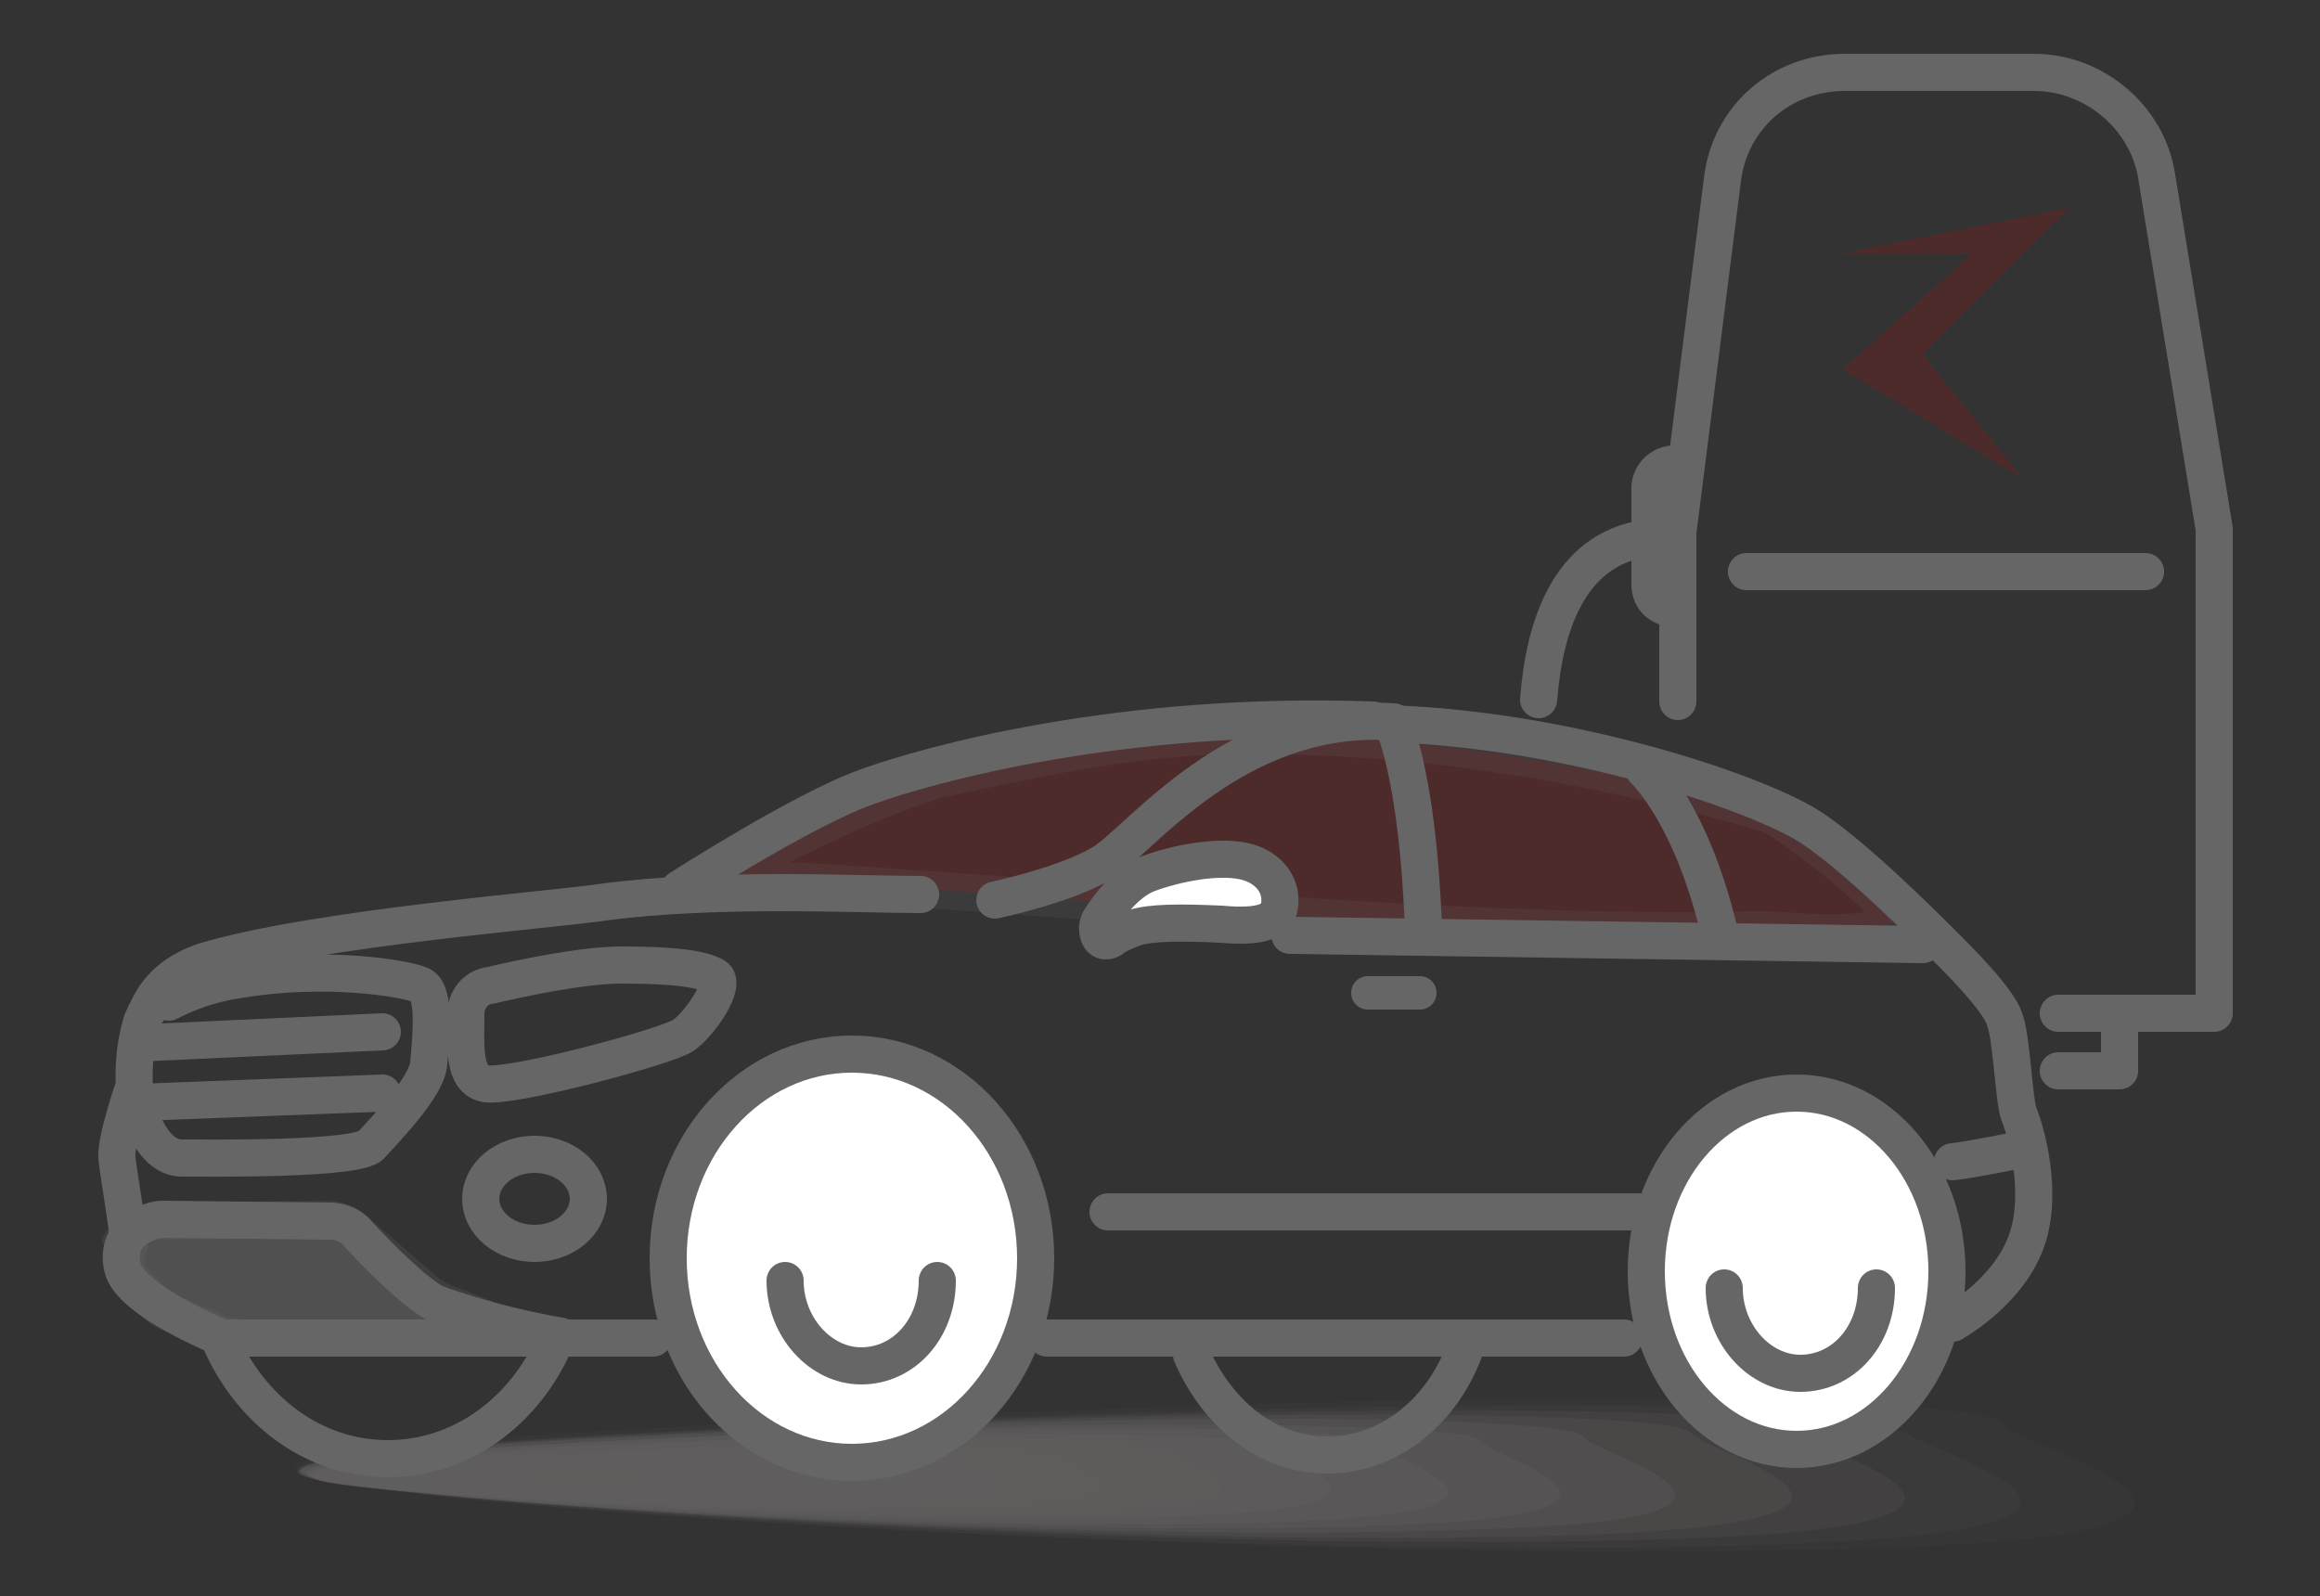
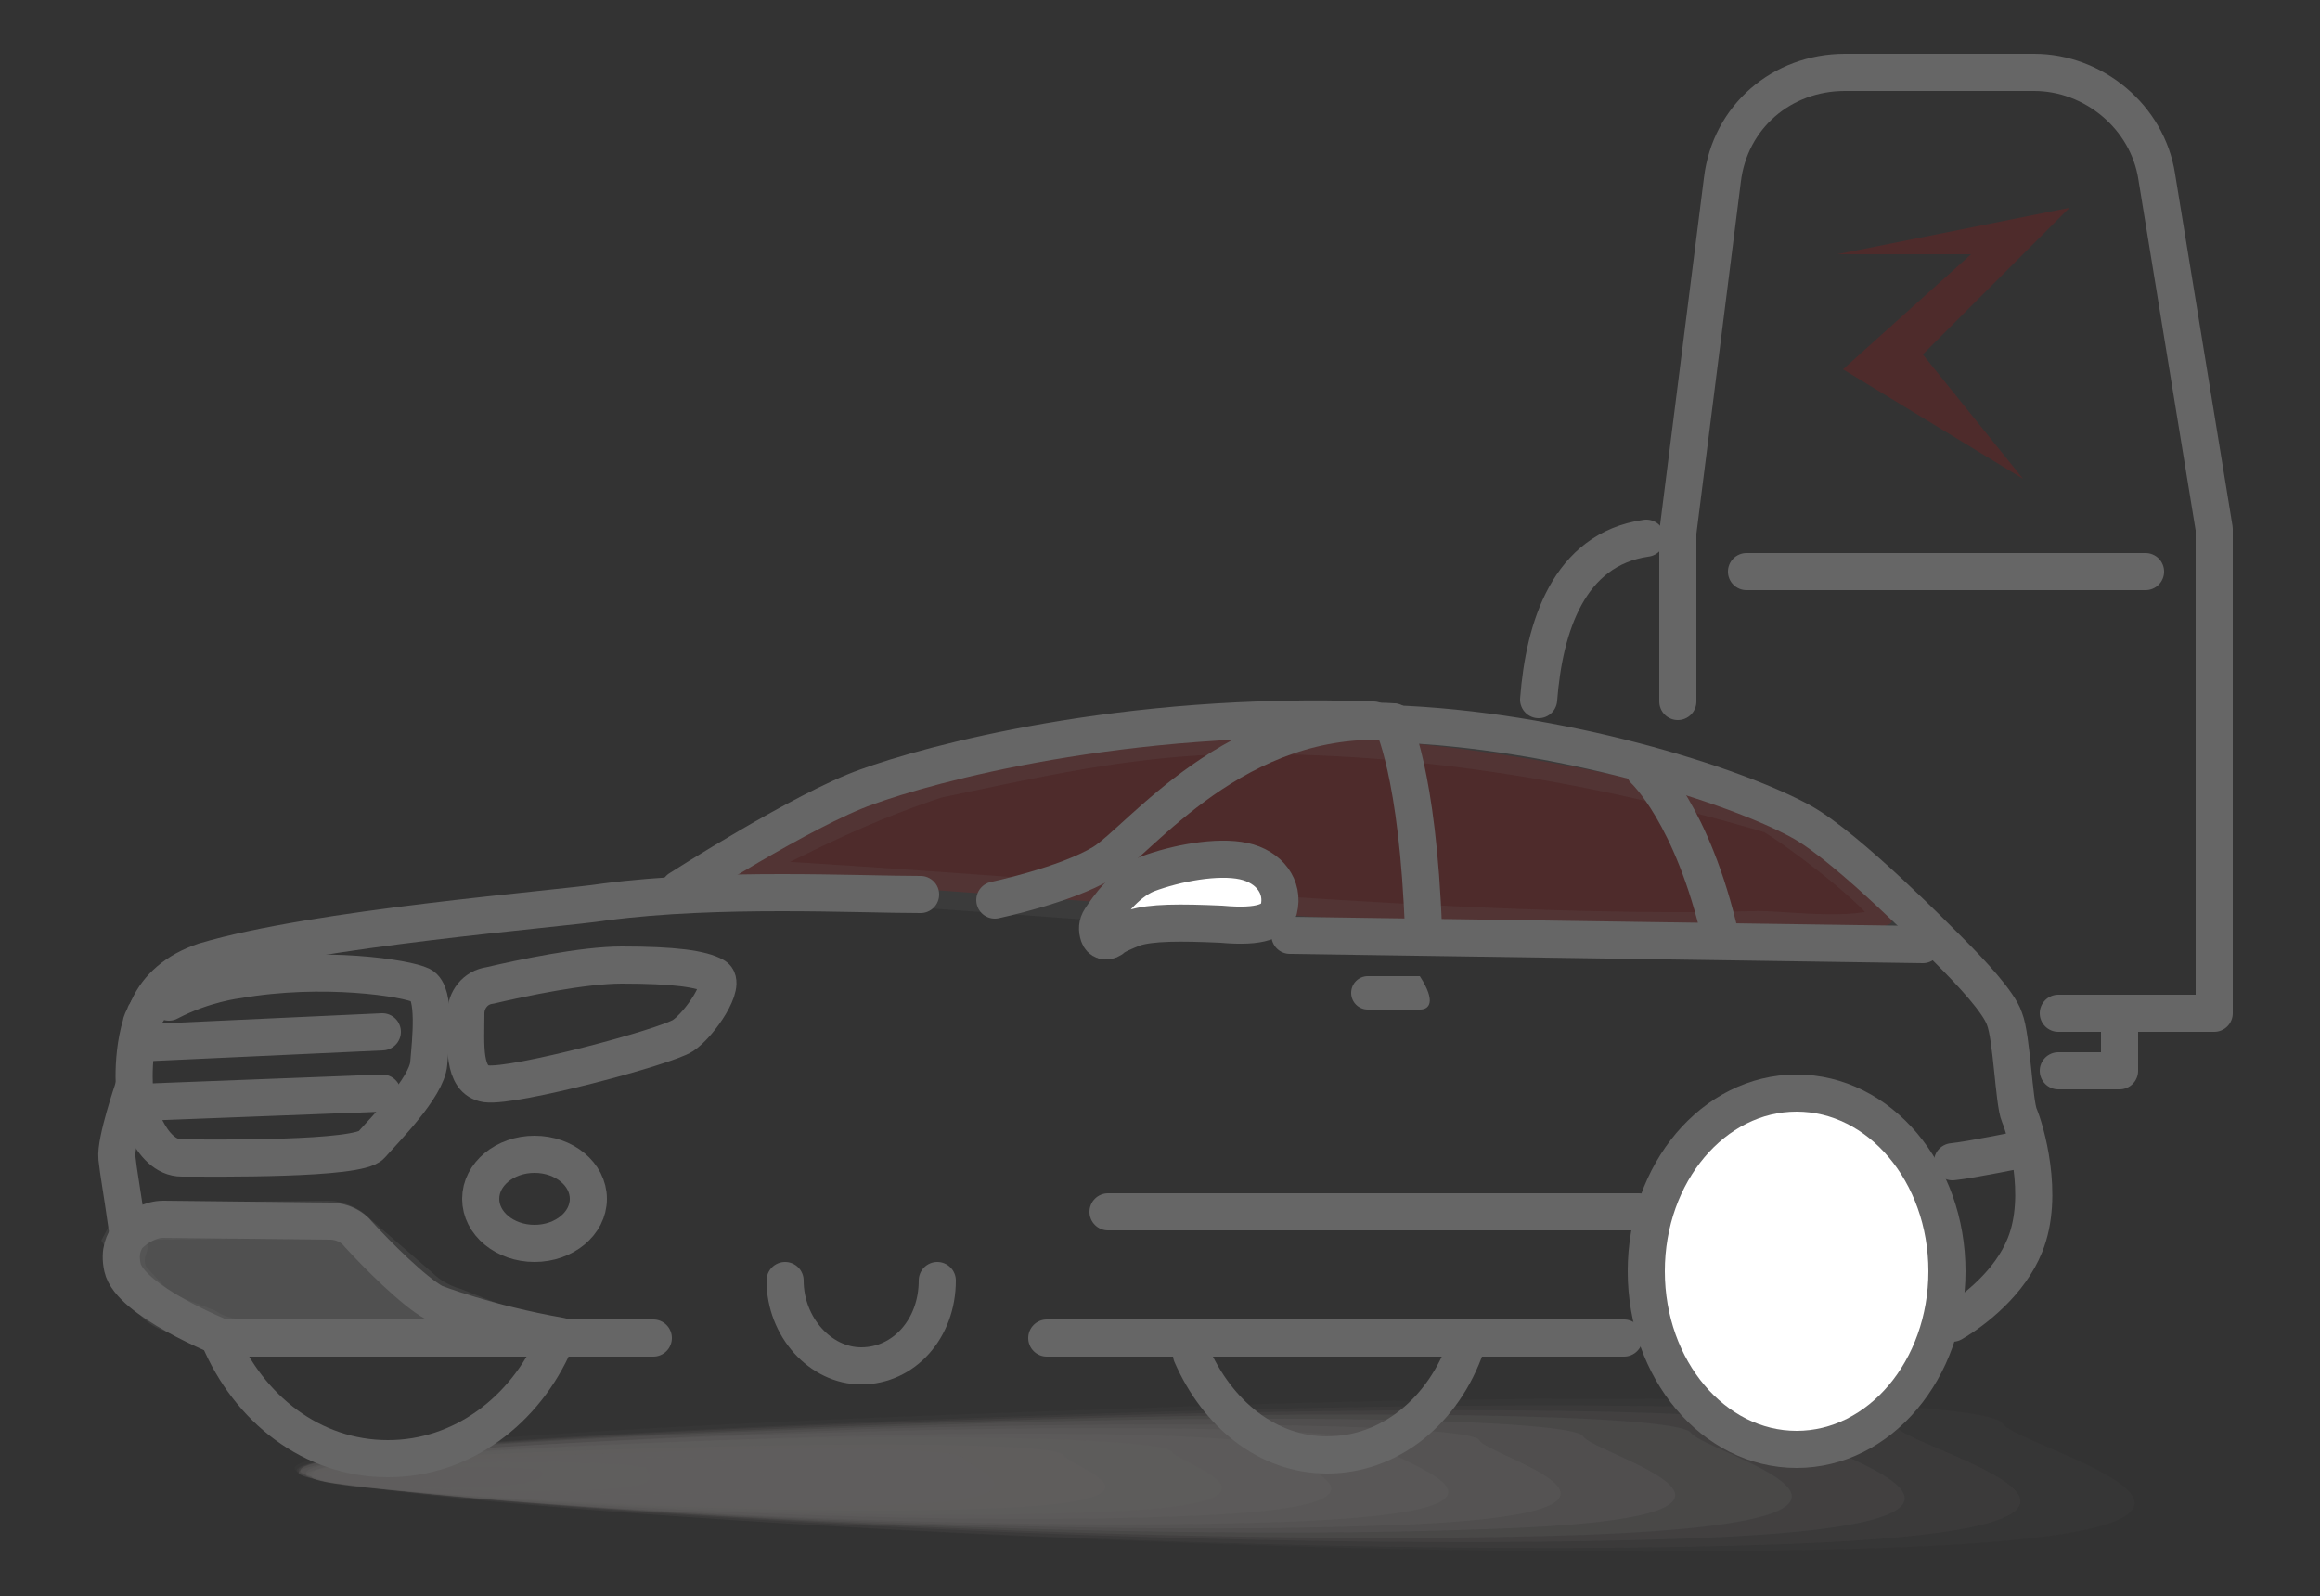
<svg xmlns="http://www.w3.org/2000/svg" version="1.1" id="Layer_1" x="0px" y="0px" viewBox="0 0 125 86" style="enable-background:new 0 0 125 86;" xml:space="preserve">
  <rect x="0" y="0" width="125" height="86" fill="#333333" stroke="none" />
  <style type="text/css">
	.st0{opacity:0.4;}
	.st1{fill:#A09C9B;fill-opacity:0;}
	.st2{opacity:6.250000e-02;fill:#A09C9B;enable-background:new    ;}
	.st3{opacity:0.125;fill:#A09C9B;enable-background:new    ;}
	.st4{opacity:0.188;fill:#A09C9B;enable-background:new    ;}
	.st5{opacity:0.25;fill:#A09C9B;enable-background:new    ;}
	.st6{opacity:0.312;fill:#A09C9B;enable-background:new    ;}
	.st7{opacity:0.375;fill:#A09C9B;enable-background:new    ;}
	.st8{opacity:0.438;fill:#A09C9B;enable-background:new    ;}
	.st9{opacity:0.5;fill:#A09C9B;enable-background:new    ;}
	.st10{opacity:0.562;fill:#A09C9B;enable-background:new    ;}
	.st11{opacity:0.625;fill:#A09C9B;enable-background:new    ;}
	.st12{opacity:0.688;fill:#A09C9B;enable-background:new    ;}
	.st13{opacity:0.75;fill:#A09C9B;enable-background:new    ;}
	.st14{opacity:0.812;fill:#A09C9B;enable-background:new    ;}
	.st15{opacity:0.875;fill:#A09C9B;enable-background:new    ;}
	.st16{opacity:0.938;fill:#A09C9B;enable-background:new    ;}
	.st17{fill:#A09C9B;}
	
		.st18{opacity:0.25;fill-rule:evenodd;clip-rule:evenodd;fill:#ABABAB;stroke:#666666;stroke-width:2;stroke-miterlimit:10;enable-background:new    ;}
	.st19{opacity:0.16;fill:#DE0001;stroke:#666666;stroke-width:2;stroke-miterlimit:10;enable-background:new    ;}
	.st20{fill:none;stroke:#666666;stroke-width:2;stroke-linecap:round;stroke-linejoin:round;stroke-miterlimit:10;}
	.st21{fill:#FFFFFF;stroke:#666666;stroke-width:2;stroke-linecap:round;stroke-linejoin:round;stroke-miterlimit:10;}
	.st22{fill:#666666;}
	.st23{opacity:0.16;fill:#DE0001;enable-background:new    ;}
</style>
  <g class="st0">
    <path class="st1" d="M113.6,76.5c0.7,1.4,20.4,6.1-6.4,7.2C73.4,85,17,81.2,15.8,79.2c-1-1.4,20.6-2.6,47.4-3.5   C90.3,74.8,112.8,75.2,113.6,76.5z" />
    <path class="st2" d="M107.9,76.7c0.7,1.3,19.1,5.8-6.2,6.7C69.9,84.5,17,81,15.9,79.2c-0.9-1.3,19.5-2.5,44.9-3.3   C86.1,74.9,107.1,75.4,107.9,76.7z" />
    <path class="st3" d="M102.2,76.9c0.7,1.2,17.9,5.4-5.9,6.3c-29.7,1.1-79.4-2.3-80.3-3.9c-0.7-1.2,18.3-2.3,42.2-3.1   S101.7,75.6,102.2,76.9z" />
    <path class="st4" d="M96.5,77c0.7,1.1,16.5,5.1-5.6,5.9c-27.7,1-73.8-2.1-74.8-3.6c-0.7-1.1,17-2.2,39.3-2.9   C77.4,75.7,96,75.9,96.5,77z" />
    <path class="st5" d="M91.1,77.2c0.7,1.1,14.9,4.7-5.6,5.5c-25.7,0.9-68.3-2-69.3-3.4c-0.7-1.1,15.9-2,36.2-2.7   C72.8,75.9,90.4,76.2,91.1,77.2z" />
    <path class="st6" d="M85.3,77.4c0.6,1,13.7,4.4-5.3,5c-23.7,0.9-62.9-1.7-63.8-3.1c-0.6-1,14.6-1.9,33.6-2.5   C68.9,76.1,84.9,76.5,85.3,77.4z" />
    <path class="st7" d="M79.7,77.6c0.4,0.9,12.4,4-5.1,4.6c-21.7,0.8-57.5-1.6-58.5-2.8c-0.4-0.9,13.4-1.7,30.7-2.4   C64.4,76.5,79.3,76.8,79.7,77.6z" />
    <path class="st8" d="M74.2,77.8c0.4,0.9,11,3.6-4.9,4.2c-19.8,0.7-52-1.4-52.8-2.6c-0.4-0.9,12.1-1.7,28.2-2.2S73.8,77,74.2,77.8z" />
    <path class="st9" d="M68.5,78c0.4,0.7,9.5,3.2-4.8,3.7c-17.6,0.7-46.6-1.3-47.2-2.2c-0.4-0.7,11-1.5,25.3-2   C56.3,77,68,77.3,68.5,78z" />
    <path class="st10" d="M63.1,78.2c0.4,0.7,8.2,2.9-4.5,3.3c-15.7,0.6-41.3-1.1-41.7-2.1c-0.4-0.7,9.7-1.4,22.4-1.8   C52.1,77.2,62.7,77.6,63.1,78.2z" />
    <path class="st11" d="M57.3,78.4c0.4,0.7,6.9,2.5-4.2,2.9c-13.7,0.5-35.8-1-36.4-1.8c-0.4-0.7,8.5-1.2,19.8-1.5   S56.9,77.8,57.3,78.4z" />
    <path class="st12" d="M51.9,78.6c0.3,0.5,5.5,2.2-4.2,2.5C36,81.5,17.4,80.3,17,79.6c-0.3-0.5,7.2-1,16.9-1.3   C43.6,77.9,51.6,78,51.9,78.6z" />
    <path class="st13" d="M46.1,78.8c0.3,0.4,4.2,1.7-3.9,2.1c-9.8,0.3-25-0.6-25.4-1.3c-0.3-0.4,6.1-0.9,14.1-1.2   C39.3,78.1,45.8,78.3,46.1,78.8z" />
    <path class="st14" d="M40.5,78.9c0.3,0.4,2.7,1.4-3.6,1.6c-7.7,0.2-19.3-0.5-19.9-1c-0.3-0.4,5.1-0.7,11.4-1   C34.8,78.4,40.3,78.6,40.5,78.9z" />
    <path class="st15" d="M34.8,79.1c0.1,0.3,1.4,1.1-3.3,1.2c-5.8,0.2-14-0.3-14.1-0.7c-0.1-0.3,3.6-0.7,8.5-0.8   C30.8,78.7,34.7,78.9,34.8,79.1z" />
    <path class="st16" d="M29.2,79.3c0.1,0.2,0.1,0.7-3.2,0.8c-3.9,0.2-8.7-0.1-8.8-0.4c-0.1-0.2,2.5-0.5,5.6-0.6   C26.4,79,29.2,79.1,29.2,79.3z" />
    <path class="st17" d="M23.9,79.5c0,0.2-1.3,0.3-3,0.4s-3.2-0.1-3.3-0.2c0-0.2,1.3-0.3,3-0.4C22.1,79.3,23.7,79.4,23.9,79.5z" />
  </g>
  <path class="st18" d="M27.3,71.5c0.3,0.1,0.2,0.6-0.1,0.6h-14c-0.7,0-1.5-0.2-2.1-0.6L9,70.7c-0.2-0.1-0.4-0.2-0.6-0.4L7.2,69  c-0.4-0.4-0.5-1.1-0.3-1.7l-0.3-0.5c0.3-0.6,1.3-1,2-1l9.1-0.1c0.4,0,0.9,0.2,1.2,0.4l3.7,3.2c0.5,0.5,1.2,0.9,1.9,1.1L27.3,71.5z" />
  <path class="st19" d="M94.4,50.1c1.4-0.1,5.4,0.6,7.4-0.3c1.2-0.6-5.8-5.7-6.4-5.9c-10.5-3.1-21-4.6-30.8-4.2  c-5,0.3-9.3,1.3-14.1,2.3c-3.7,1.2-7.2,2.9-10.6,4.7c-0.3,0.2-0.2,0.6,0.2,0.6C58,48.3,78.3,50.5,94.4,50.1z" />
  <path class="st20" d="M12,72.1c0,0-5-2-5.4-3.8c-0.2-0.9,0.1-1.4,0.3-1.7l0,0c0.5-0.5,1.2-0.9,1.9-0.9l9,0.1c0.6,0,1.2,0.3,1.5,0.7  c1,1.1,3,3.1,4.1,3.7c0,0,2.8,1.1,6.8,1.8" />
  <line class="st20" x1="35.2" y1="72.1" x2="12" y2="72.1" />
  <line class="st20" x1="87.5" y1="72.1" x2="56.4" y2="72.1" />
  <path class="st20" d="M8.1,54.2C8,54.3,8,54.4,8,54.4s0,0.1-0.1,0.1c0,0.1-0.1,0.1-0.1,0.2c-0.1,0.2-0.2,0.4-0.2,0.5  c-0.6,2-0.3,4.1-0.3,4.1s0.7,3.1,2.5,3.1s9.5,0.1,10.2-0.7c0.7-0.8,3-3.1,3.1-4.4c0.1-1.2,0.4-3.8-0.4-4.2c-0.8-0.4-5.3-1.1-9.9-0.3  c0,0-1.8,0.2-3.7,1.2" />
  <path class="st20" d="M49.6,48.2c-3.4,0-10.9-0.4-17,0.4C30,49,17,50,11,51.8c-1.5,0.5-2.5,1.4-3,2.5" />
  <path class="st20" d="M105.2,71.3c1.2-0.7,3.1-2.2,3.9-4.2c1.1-2.7,0-6.3-0.3-7s-0.4-4.2-0.8-5.2c-0.3-0.9-1.8-2.5-3-3.7l-0.1-0.1  c-0.4-0.4-5.3-5.4-7.8-6.8c-3.6-2-13.1-5-22.2-5.3" />
  <path class="st20" d="M36.6,47.9c0,0,6.7-4.3,10.1-5.5c3.3-1.2,13.7-4.1,27.3-3.6" />
  <path class="st20" d="M25.1,54.6c0-0.7,0.5-1.4,1.3-1.5c1.7-0.4,5-1.1,7.1-1.1c2.8,0,4.3,0.2,5,0.6s-0.8,2.6-1.7,3.2  s-9.1,2.8-10.6,2.6C24.9,58.2,25.1,56.3,25.1,54.6z" />
  <line class="st20" x1="103.6" y1="50.9" x2="69.5" y2="50.4" />
  <path class="st20" d="M88.6,41.5c0,0,2.6,2.4,4.1,9" />
  <path class="st20" d="M75,38.9c0,0,1.4,2.7,1.7,11.3" />
  <path class="st20" d="M7.2,58.6c0,0-1,2.9-0.9,3.8s0.2,1.3,0.6,4.1" />
  <line class="st20" x1="7.6" y1="56.2" x2="20.6" y2="55.6" />
  <line class="st20" x1="7.6" y1="59.4" x2="20.6" y2="58.9" />
-   <ellipse class="st21" cx="45.9" cy="67.8" rx="9.9" ry="11" />
  <path class="st20" d="M29.9,72.3c-1.6,3.7-5,6.3-9,6.3c-4.1,0-7.5-2.7-9.1-6.5" />
  <ellipse class="st21" cx="96.8" cy="68.5" rx="8.1" ry="9.6" />
  <path class="st20" d="M79,72.5c-1.2,3.5-4.1,5.9-7.5,5.9c-3.2,0-5.9-2.2-7.3-5.4" />
-   <path class="st22" d="M76.5,54.4h-2.8c-0.5,0-0.9-0.4-0.9-0.9l0,0c0-0.5,0.4-0.9,0.9-0.9h2.8c0.5,0,0.9,0.4,0.9,0.9l0,0  C77.4,54,77,54.4,76.5,54.4z" />
+   <path class="st22" d="M76.5,54.4h-2.8c-0.5,0-0.9-0.4-0.9-0.9l0,0c0-0.5,0.4-0.9,0.9-0.9h2.8l0,0  C77.4,54,77,54.4,76.5,54.4z" />
  <line class="st20" x1="59.7" y1="65.3" x2="88.3" y2="65.3" />
  <path class="st21" d="M59.2,50.4c-0.1-0.3-0.1-0.6,0.1-0.9c0.4-0.6,1.3-1.9,2.5-2.4c1.6-0.6,3.8-1,5.2-0.7s2.2,1.4,1.9,2.6  c-0.2,0.6-0.9,1-3.1,0.8c-2.2-0.1-3.8-0.1-4.7,0.2c-0.5,0.2-1,0.4-1.2,0.6C59.6,50.8,59.3,50.7,59.2,50.4L59.2,50.4z" />
  <path class="st20" d="M53.6,48.5c0,0,3.8-0.8,5.8-2s7.2-8.2,15.7-7.6" />
  <path class="st20" d="M109.1,61.9c0,0-2.9,0.6-3.9,0.7" />
  <ellipse class="st20" cx="28.8" cy="64.6" rx="2.9" ry="2.4" />
  <path class="st20" d="M50.5,69c0,2.6-1.8,4.6-4.1,4.6c-2.2,0-4.1-2.1-4.1-4.6" />
-   <path class="st20" d="M101.1,69.4c0,2.6-1.8,4.6-4.1,4.6c-2.2,0-4.1-2.1-4.1-4.6" />
  <path class="st20" d="M90.4,37.8v-9.1l2.4-19c0.4-3.4,3.2-5.8,6.6-5.8h10.2c3.2,0,6.1,2.4,6.6,5.6l3.1,19v26.1h-8.4" />
  <line class="st20" x1="94.1" y1="30.8" x2="115.6" y2="30.8" />
  <polyline class="st20" points="114.2,55 114.2,57.7 110.9,57.7 " />
-   <path class="st22" d="M90.7,33.8h-0.4c-1.3,0-2.4-0.9-2.4-2.3v-5.2c0-1.3,1.1-2.3,2.3-2.3h1.2l-1.1,4.8L90.7,33.8z" />
  <polygon class="st23" points="99,13.7 106.2,13.7 99.3,19.9 109,25.8 103.6,19.1 111.5,11.2 " />
  <path class="st20" d="M82.9,37.7c0.3-3.9,1.6-8.1,5.8-8.7" />
</svg>